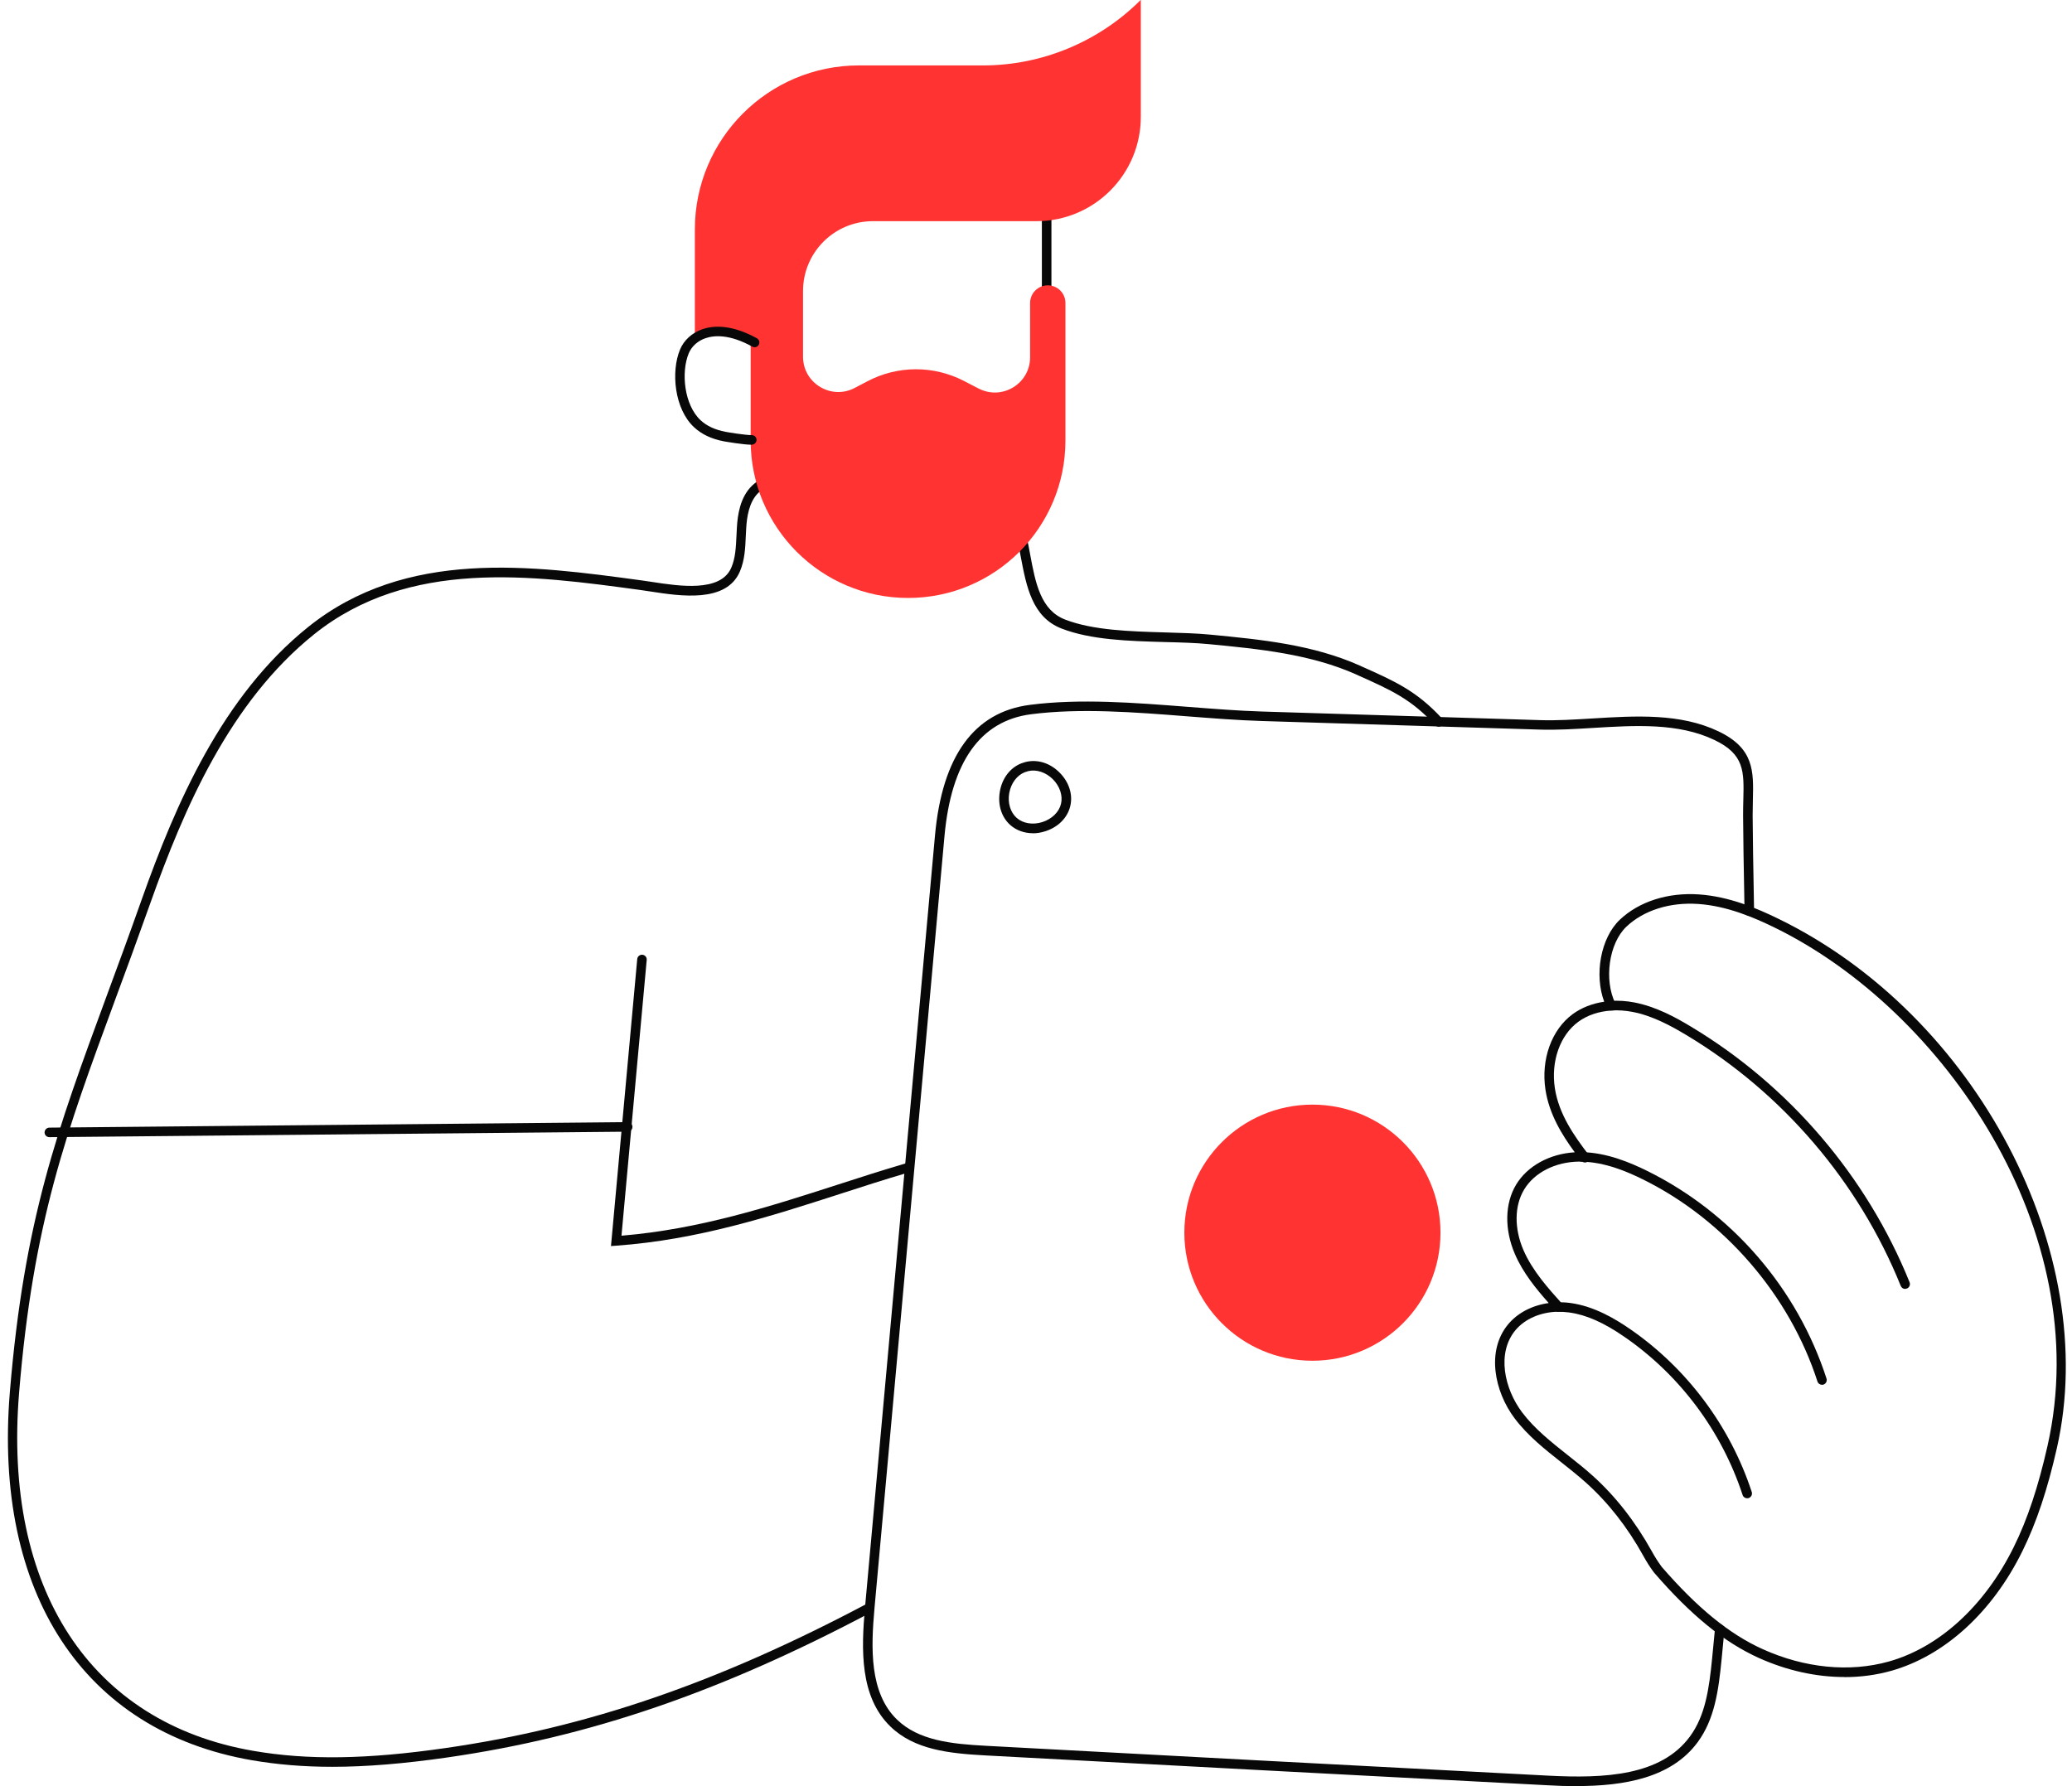
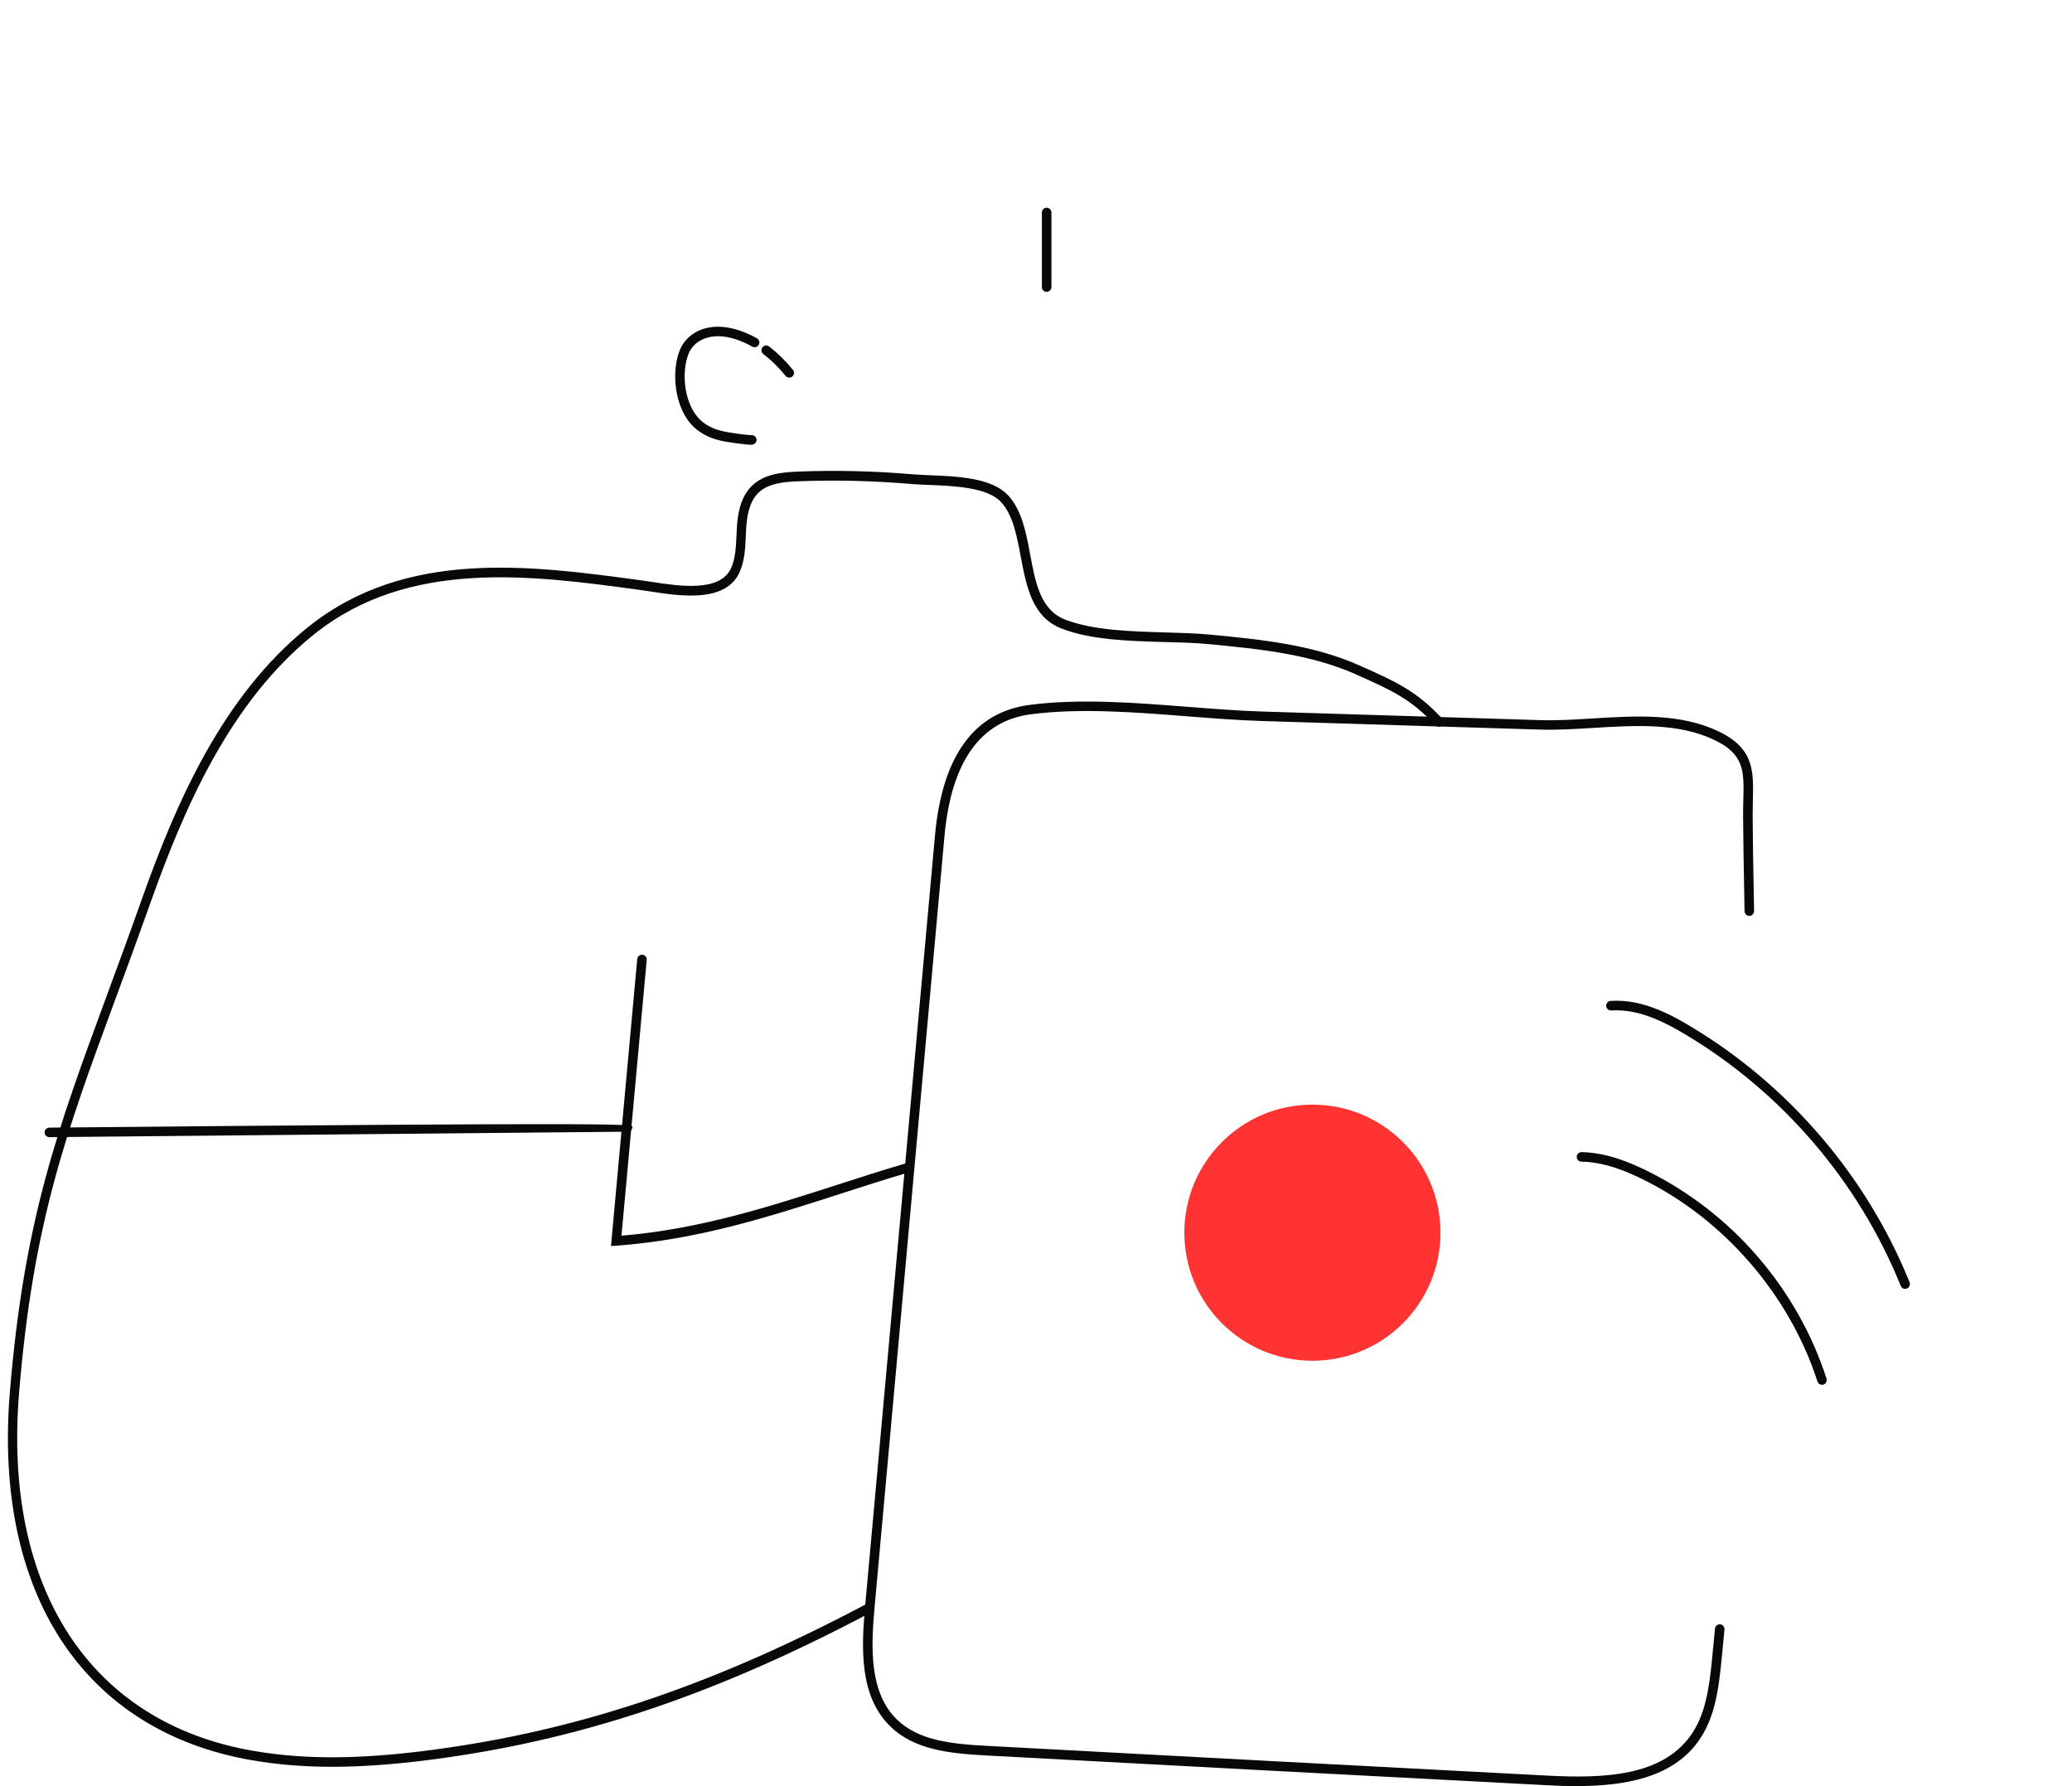
<svg xmlns="http://www.w3.org/2000/svg" width="232" height="200" viewBox="0 0 232 200" fill="none">
-   <path d="M206.517 187.782C203.353 187.782 200.074 187.06 196.928 185.643C193.06 183.896 189.335 180.866 185.218 176.107L185.084 175.929C184.727 175.439 184.371 174.886 184.014 174.236C182.232 171.01 180.067 168.247 177.58 166.019C176.716 165.244 175.78 164.504 174.871 163.782C172.999 162.303 171.057 160.77 169.586 158.809C167.349 155.833 166.378 151.261 168.873 148.276C169.943 147.001 171.556 146.163 173.409 145.905C172.037 144.363 170.522 142.527 169.613 140.397C168.437 137.653 168.49 134.756 169.756 132.653C171.012 130.559 173.507 129.195 176.324 129.026C174.871 127.047 173.463 124.748 173.044 122.021C172.527 118.626 173.721 115.302 176.092 113.555C177.081 112.833 178.284 112.361 179.621 112.165C178.489 109.135 179.229 105.026 181.359 102.994C183.515 100.945 186.759 99.911 190.235 100.151C193.639 100.383 196.776 101.729 199.129 102.879C221.275 113.662 235.258 140.237 230.312 162.125C229.251 166.812 228.021 170.493 226.444 173.692C223.075 180.536 217.719 185.411 211.757 187.087C210.082 187.559 208.326 187.791 206.535 187.791L206.517 187.782ZM176.787 130.069C174.14 130.104 171.796 131.298 170.656 133.197C169.559 135.015 169.533 137.546 170.575 139.97C171.574 142.287 173.392 144.301 174.853 145.923L174.978 146.056L175.04 146.805L174.479 146.876C172.5 146.912 170.754 147.67 169.684 148.944C167.554 151.502 168.445 155.512 170.433 158.15C171.823 159.995 173.712 161.483 175.53 162.927C176.448 163.657 177.402 164.406 178.293 165.208C180.869 167.516 183.105 170.377 184.95 173.701C185.289 174.316 185.619 174.833 185.948 175.287L186.055 175.439C190.039 180.037 193.648 182.987 197.373 184.663C202.07 186.784 207.078 187.274 211.463 186.053C217.14 184.467 222.246 179.788 225.481 173.22C227.023 170.101 228.217 166.5 229.26 161.893C234.687 137.884 217.603 113.065 198.657 103.841C196.393 102.736 193.381 101.444 190.164 101.221C186.973 100.998 184.032 101.934 182.098 103.77C180.147 105.632 179.567 109.732 180.878 112.37L180.931 112.566L180.976 113.109L180.432 113.154C179.006 113.243 177.723 113.68 176.725 114.41C174.666 115.917 173.641 118.84 174.096 121.852C174.541 124.766 176.288 127.235 177.883 129.311C178.061 129.543 178.017 129.881 177.785 130.06C177.589 130.211 177.331 130.202 177.135 130.06C177.117 130.06 177.108 130.06 177.09 130.06H176.796L176.787 130.069Z" fill="#080808" />
-   <path d="M195.626 167.766C195.403 167.766 195.189 167.624 195.118 167.401C192.783 160.254 188.087 153.971 181.902 149.702C179.558 148.08 177.571 147.207 175.664 146.957C175.271 146.904 174.862 146.886 174.469 146.886C174.149 146.886 173.926 146.654 173.926 146.36C173.926 146.066 174.157 145.816 174.452 145.816C174.897 145.816 175.361 145.834 175.815 145.897C178.551 146.262 180.948 147.741 182.517 148.82C188.898 153.222 193.728 159.701 196.143 167.062C196.232 167.339 196.081 167.642 195.804 167.74C195.751 167.757 195.697 167.766 195.635 167.766H195.626Z" fill="#080808" />
  <path d="M204.005 155.057C203.782 155.057 203.568 154.915 203.497 154.683C200.369 145.005 193.052 136.539 183.926 132.047C182.251 131.218 179.711 130.113 177.073 130.077C176.779 130.077 176.538 129.828 176.547 129.534C176.547 129.24 176.806 128.999 177.091 129.008C179.943 129.053 182.625 130.22 184.398 131.093C193.916 135.781 201.242 144.265 204.513 154.362C204.602 154.647 204.45 154.942 204.165 155.04C204.112 155.057 204.058 155.066 204.005 155.066V155.057Z" fill="#080808" />
  <path d="M213.325 144.327C213.111 144.327 212.915 144.202 212.826 143.988C208.12 132.34 199.591 122.359 188.817 115.898C187.079 114.855 185.012 113.732 182.784 113.304C181.991 113.153 181.189 113.099 180.413 113.144C180.119 113.162 179.861 112.939 179.843 112.645C179.825 112.351 180.048 112.092 180.342 112.075C181.215 112.021 182.097 112.075 182.98 112.244C185.368 112.698 187.552 113.875 189.361 114.971C200.331 121.557 209.02 131.716 213.815 143.578C213.922 143.854 213.797 144.166 213.521 144.273C213.458 144.3 213.387 144.309 213.325 144.309V144.327Z" fill="#080808" />
  <path d="M176.537 200C175.45 200 174.363 199.965 173.294 199.902C152.306 198.806 131.328 197.692 110.34 196.56C106.259 196.337 102.373 195.928 99.682 193.307C96.259 189.974 96.429 184.681 96.856 179.975L104.69 93.548C105.501 84.645 109.075 79.726 115.322 78.924C120.936 78.202 127.068 78.683 132.994 79.147C135.89 79.369 138.635 79.592 141.318 79.672L172.438 80.635C174.301 80.697 176.243 80.572 178.302 80.448C183.132 80.153 188.141 79.842 192.436 81.9C196.411 83.807 196.349 86.347 196.268 89.564C196.251 90.117 196.242 90.705 196.242 91.329C196.259 94.181 196.313 97.033 196.366 99.876L196.402 102.014C196.402 102.308 196.17 102.549 195.876 102.558C195.876 102.558 195.876 102.558 195.867 102.558C195.573 102.558 195.342 102.326 195.333 102.032L195.297 99.893C195.243 97.041 195.19 94.19 195.172 91.329C195.172 90.696 195.181 90.099 195.199 89.529C195.279 86.374 195.324 84.467 191.973 82.863C187.927 80.92 183.07 81.223 178.364 81.508C176.288 81.633 174.318 81.758 172.402 81.695L141.282 80.733C138.573 80.653 135.694 80.421 132.905 80.207C127.032 79.744 120.963 79.271 115.456 79.975C109.77 80.706 106.508 85.305 105.751 93.637L97.917 180.064C97.516 184.52 97.338 189.529 100.421 192.532C102.845 194.894 106.517 195.277 110.394 195.482C131.372 196.614 152.36 197.728 173.338 198.824C179.674 199.154 185.984 198.851 189.228 194.43C190.948 192.087 191.367 189.092 191.705 185.697C191.812 184.583 191.919 183.469 192.026 182.364C192.053 182.07 192.311 181.856 192.606 181.882C192.9 181.909 193.114 182.168 193.087 182.462C192.98 183.576 192.873 184.69 192.766 185.804C192.418 189.359 191.973 192.505 190.092 195.072C187.134 199.091 181.849 199.991 176.529 199.991L176.537 200Z" fill="#080808" />
-   <path d="M115.643 93.298C114.699 93.298 113.816 92.986 113.139 92.397C112.132 91.515 111.695 90.107 111.954 88.619C112.212 87.131 113.112 85.963 114.36 85.473L114.832 85.322C116.169 84.992 117.577 85.437 118.638 86.507C119.707 87.576 120.153 88.984 119.832 90.285C119.511 91.587 118.468 92.629 117.025 93.084C116.552 93.235 116.089 93.307 115.625 93.307L115.643 93.298ZM114.734 86.471C113.861 86.819 113.201 87.71 113.005 88.797C112.809 89.893 113.13 90.963 113.843 91.587C114.556 92.21 115.652 92.389 116.713 92.05C117.773 91.711 118.575 90.936 118.798 90.018C119.021 89.1 118.673 88.04 117.889 87.255C117.105 86.471 116.044 86.124 115.126 86.346L114.734 86.471Z" fill="#080808" />
  <path d="M37.218 197.835C33.992 197.835 31.024 197.585 28.181 197.095C9.36 193.833 -0.764 178.407 1.107 155.833C2.703 136.583 6.383 126.611 11.944 111.514C13.183 108.154 14.466 104.688 15.856 100.749C19.68 89.974 24.884 77.917 34.527 70.19C45.488 61.403 59.507 63.31 71.876 64.994C72.206 65.039 72.58 65.092 72.972 65.155C76.047 65.627 80.69 66.349 81.884 63.559C82.357 62.463 82.401 61.242 82.464 59.95C82.473 59.656 82.49 59.371 82.508 59.086C82.588 57.687 82.856 55.681 84.21 54.38C85.592 53.053 87.606 52.874 89.379 52.803C93.612 52.642 97.908 52.74 102.141 53.106C102.703 53.151 103.371 53.177 104.084 53.213C107.176 53.338 111.017 53.489 112.853 55.441C114.413 57.098 114.894 59.638 115.348 62.098C115.946 65.297 116.516 68.31 119.27 69.379C122.407 70.582 126.497 70.698 130.445 70.814C132.254 70.867 133.965 70.912 135.534 71.063C141.166 71.607 146.994 72.168 152.306 74.548L152.493 74.637C156.2 76.286 158.642 77.382 161.485 80.474C161.681 80.688 161.672 81.027 161.45 81.232C161.236 81.428 160.897 81.419 160.692 81.196C158.001 78.273 155.764 77.275 152.056 75.617L151.869 75.528C146.709 73.229 140.97 72.668 135.427 72.133C133.894 71.981 132.201 71.937 130.41 71.892C126.364 71.776 122.184 71.66 118.878 70.386C115.562 69.112 114.921 65.654 114.288 62.312C113.833 59.906 113.406 57.624 112.06 56.189C110.527 54.559 106.766 54.407 104.021 54.3C103.282 54.273 102.604 54.247 102.025 54.193C97.837 53.837 93.586 53.73 89.397 53.89C87.82 53.953 86.037 54.104 84.932 55.165C83.845 56.207 83.622 57.945 83.551 59.157C83.533 59.442 83.524 59.718 83.506 60.004C83.453 61.332 83.391 62.713 82.847 63.987C81.332 67.543 76.19 66.75 72.785 66.224C72.402 66.162 72.037 66.108 71.707 66.064C59.551 64.406 45.774 62.526 35.168 71.028C25.74 78.594 20.615 90.482 16.837 101.114C15.438 105.053 14.163 108.529 12.915 111.889C7.381 126.905 3.718 136.815 2.141 155.922C0.323 177.89 10.108 192.888 28.333 196.043C34.429 197.104 41.086 197.006 49.909 195.731C65.745 193.45 80.298 188.459 97.106 179.556C97.364 179.414 97.694 179.521 97.828 179.779C97.97 180.038 97.863 180.367 97.605 180.501C80.681 189.475 66.021 194.493 50.06 196.792C45.212 197.487 41.006 197.835 37.182 197.835H37.218Z" fill="#080808" />
  <path d="M88.364 42.278C88.212 42.278 88.052 42.206 87.954 42.081C87.169 41.119 86.332 40.299 85.467 39.64C85.235 39.461 85.191 39.123 85.369 38.891C85.547 38.659 85.886 38.615 86.118 38.793C87.044 39.506 87.945 40.388 88.782 41.413C88.969 41.645 88.934 41.974 88.711 42.162C88.613 42.242 88.488 42.286 88.372 42.286L88.364 42.278Z" fill="#080808" />
  <path d="M68.41 139.533L71.351 107.388C71.378 107.094 71.645 106.88 71.93 106.907C72.224 106.933 72.438 107.192 72.412 107.486L69.587 138.365C78.32 137.644 86.145 135.113 93.729 132.671C96.224 131.86 98.817 131.031 101.366 130.282C101.651 130.202 101.945 130.363 102.026 130.648C102.106 130.933 101.945 131.227 101.66 131.307C99.129 132.047 96.545 132.885 94.058 133.687C86.243 136.209 78.151 138.82 69.043 139.479L68.41 139.524V139.533Z" fill="#080808" />
  <path d="M117.193 32.68C116.899 32.68 116.658 32.439 116.658 32.145V23.794C116.658 23.5 116.899 23.26 117.193 23.26C117.487 23.26 117.728 23.5 117.728 23.794V32.145C117.728 32.439 117.487 32.68 117.193 32.68Z" fill="#080808" />
-   <path d="M127.736 0V13.083C127.736 19.535 122.505 24.766 116.044 24.766H97.739C93.416 24.766 89.914 28.268 89.914 32.591V39.943C89.914 42.919 93.078 44.818 95.707 43.436L97.115 42.697C100.492 40.914 104.529 40.897 107.925 42.652L109.582 43.508C112.211 44.862 115.339 42.964 115.339 40.005V33.928C115.339 33.384 115.562 32.885 115.919 32.528C116.275 32.172 116.774 31.949 117.318 31.949C118.414 31.949 119.296 32.831 119.296 33.928V49.327C119.296 54.193 117.318 58.604 114.136 61.795C110.946 64.985 106.543 66.955 101.678 66.955C91.946 66.955 84.05 59.068 84.05 49.327V38.125C81.501 36.824 79.193 37.047 77.803 37.965V25.693C77.803 15.551 86.028 7.326 96.17 7.326H110.046C113.361 7.326 116.614 6.666 119.608 5.418C122.612 4.171 125.374 2.344 127.718 0L127.736 0Z" fill="#FF3432" />
  <path d="M84.175 49.799C83.275 49.799 81.243 49.452 81.047 49.416C79.657 49.148 78.57 48.632 77.732 47.856C75.504 45.806 75.112 41.609 76.145 39.132C76.582 38.089 77.482 37.269 78.632 36.868C79.835 36.449 81.867 36.289 84.746 37.875C85.004 38.017 85.102 38.347 84.959 38.606C84.817 38.864 84.487 38.962 84.229 38.811C81.698 37.411 79.978 37.527 78.98 37.875C78.124 38.169 77.447 38.784 77.126 39.541C76.226 41.689 76.609 45.361 78.454 47.063C79.149 47.705 80.058 48.124 81.252 48.355C81.528 48.409 83.418 48.721 84.175 48.721C84.469 48.721 84.71 48.961 84.71 49.255C84.71 49.55 84.469 49.79 84.175 49.79V49.799Z" fill="#080808" />
-   <path d="M5.527 127.333C5.233 127.333 4.992 127.101 4.992 126.807C4.992 126.513 5.224 126.272 5.518 126.263L70.281 125.648C70.575 125.648 70.815 125.88 70.815 126.174C70.815 126.468 70.584 126.709 70.289 126.718L5.527 127.333Z" fill="#080808" />
+   <path d="M5.527 127.333C5.233 127.333 4.992 127.101 4.992 126.807C4.992 126.513 5.224 126.272 5.518 126.263C70.575 125.648 70.815 125.88 70.815 126.174C70.815 126.468 70.584 126.709 70.289 126.718L5.527 127.333Z" fill="#080808" />
  <path d="M146.951 152.366C154.87 152.366 161.29 145.946 161.29 138.027C161.29 130.107 154.87 123.688 146.951 123.688C139.031 123.688 132.611 130.107 132.611 138.027C132.611 145.946 139.031 152.366 146.951 152.366Z" fill="#FF3432" />
</svg>